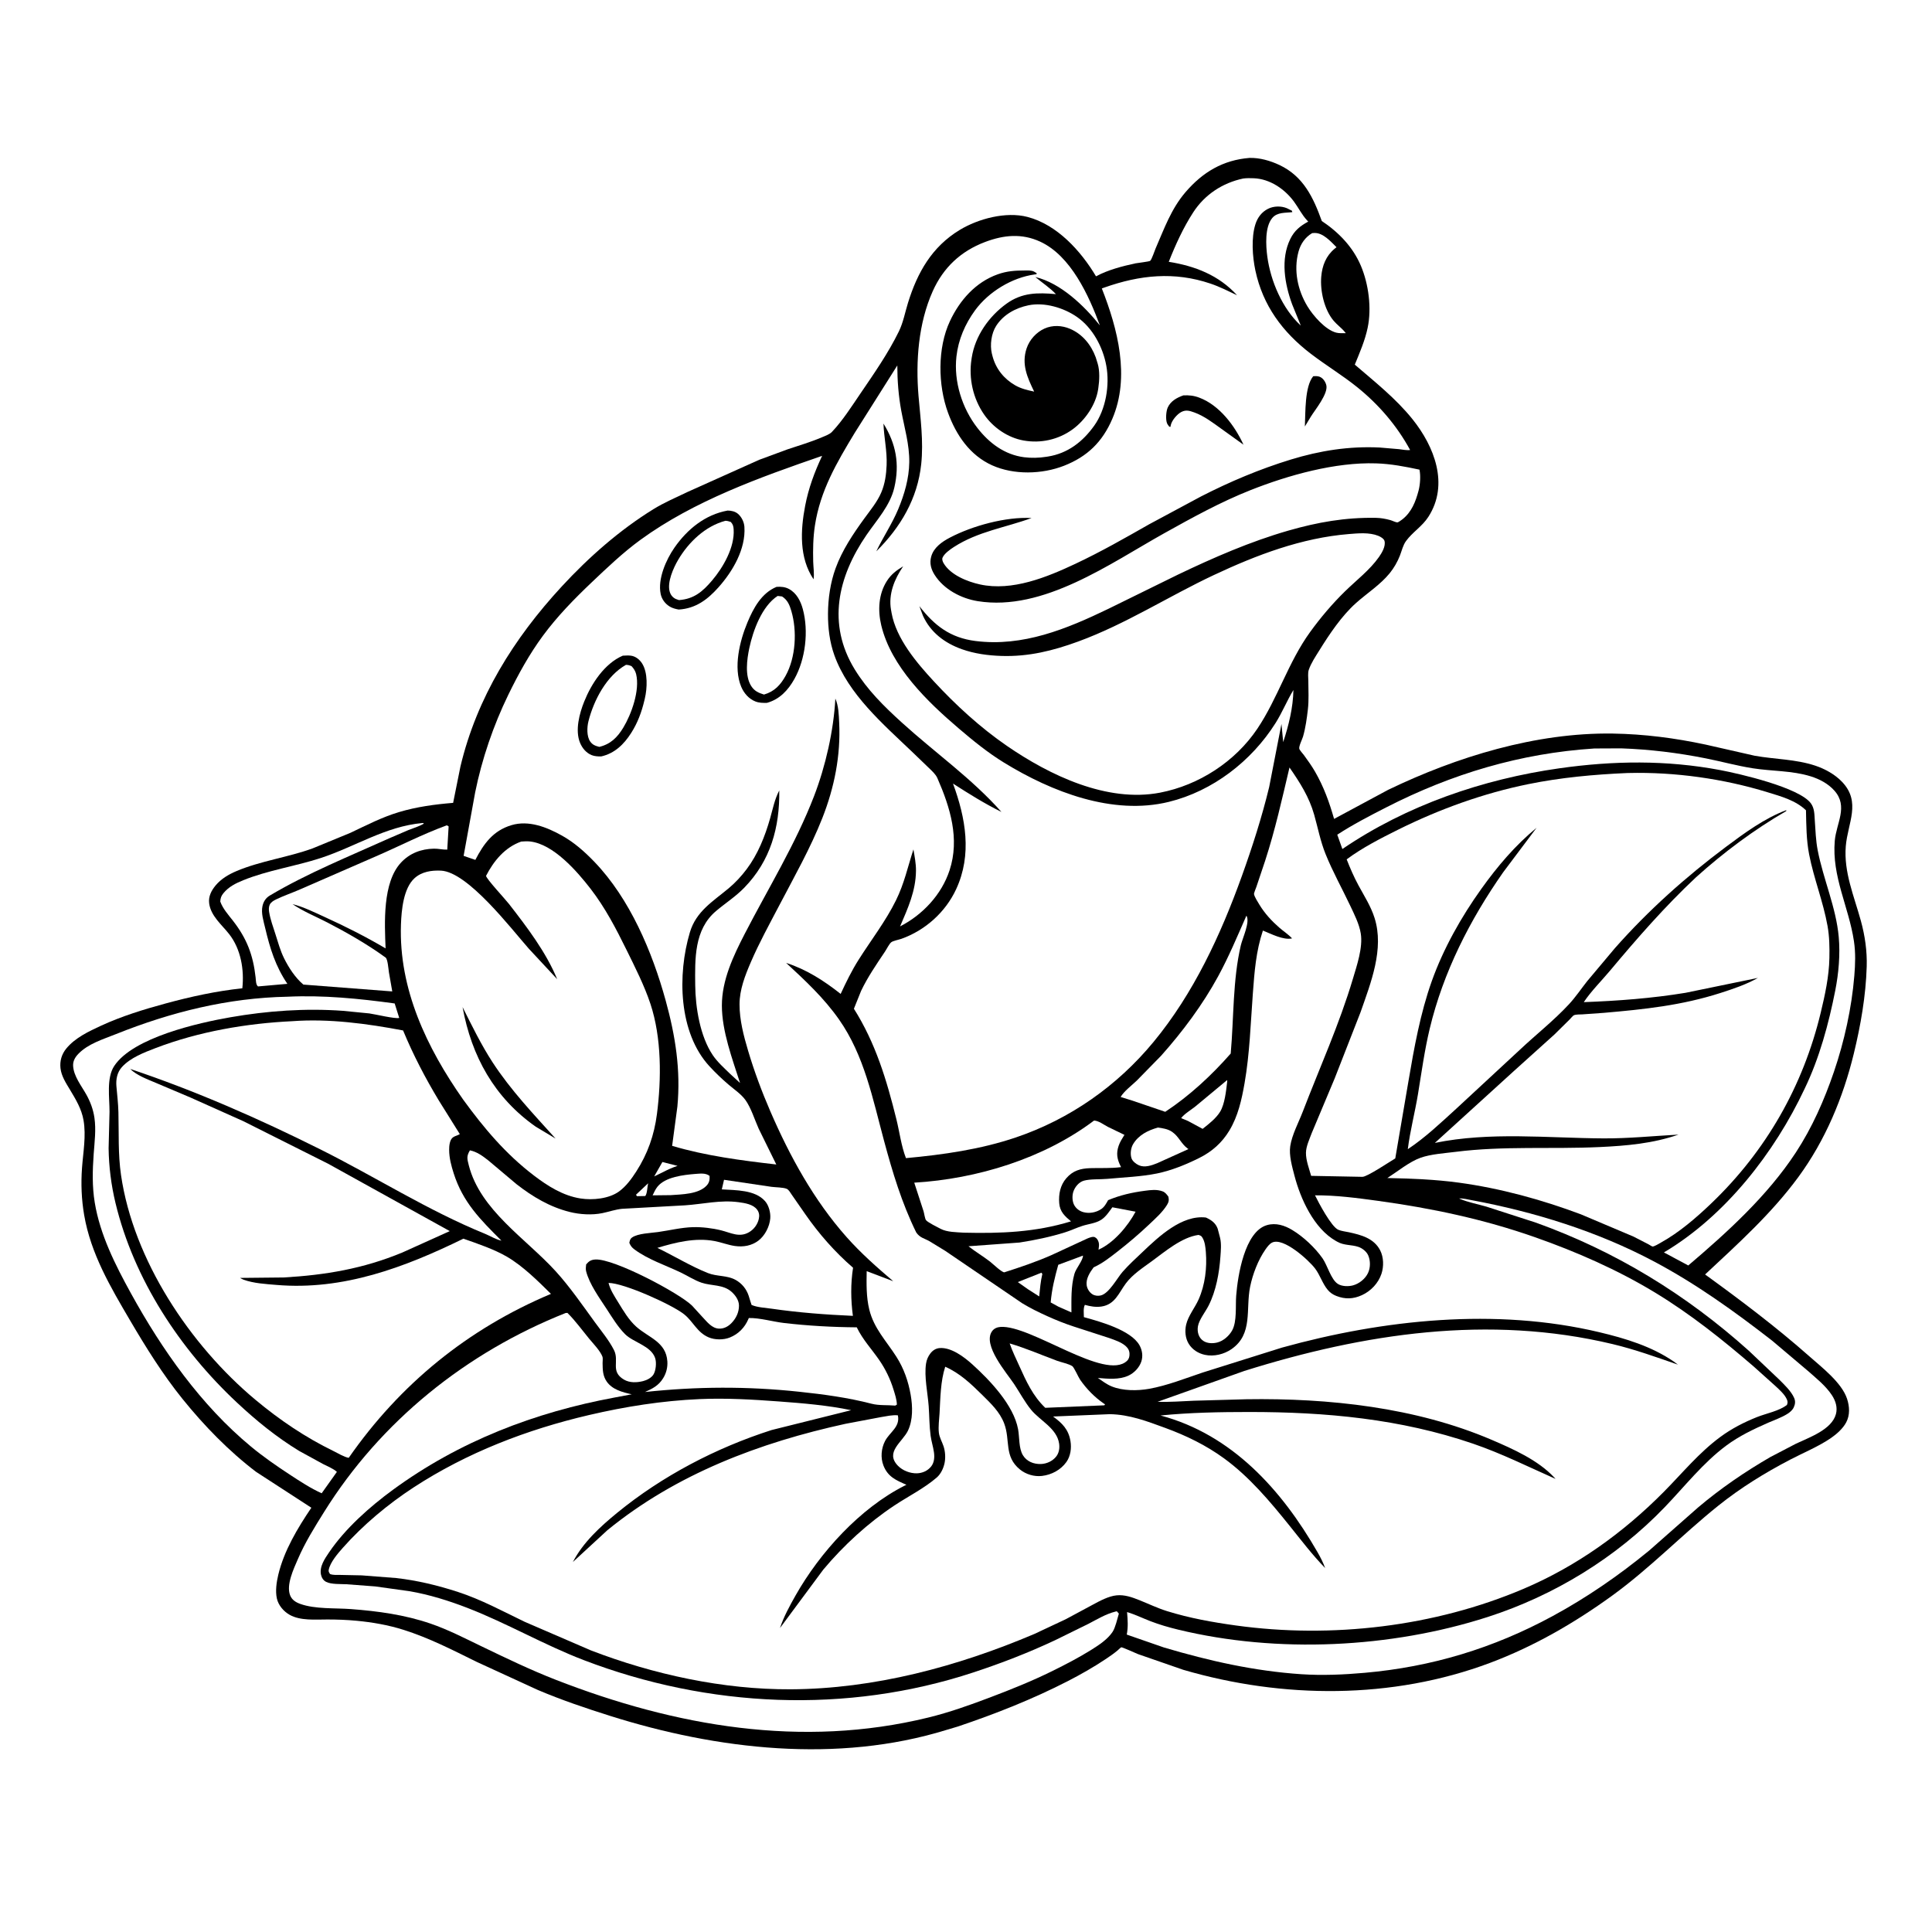
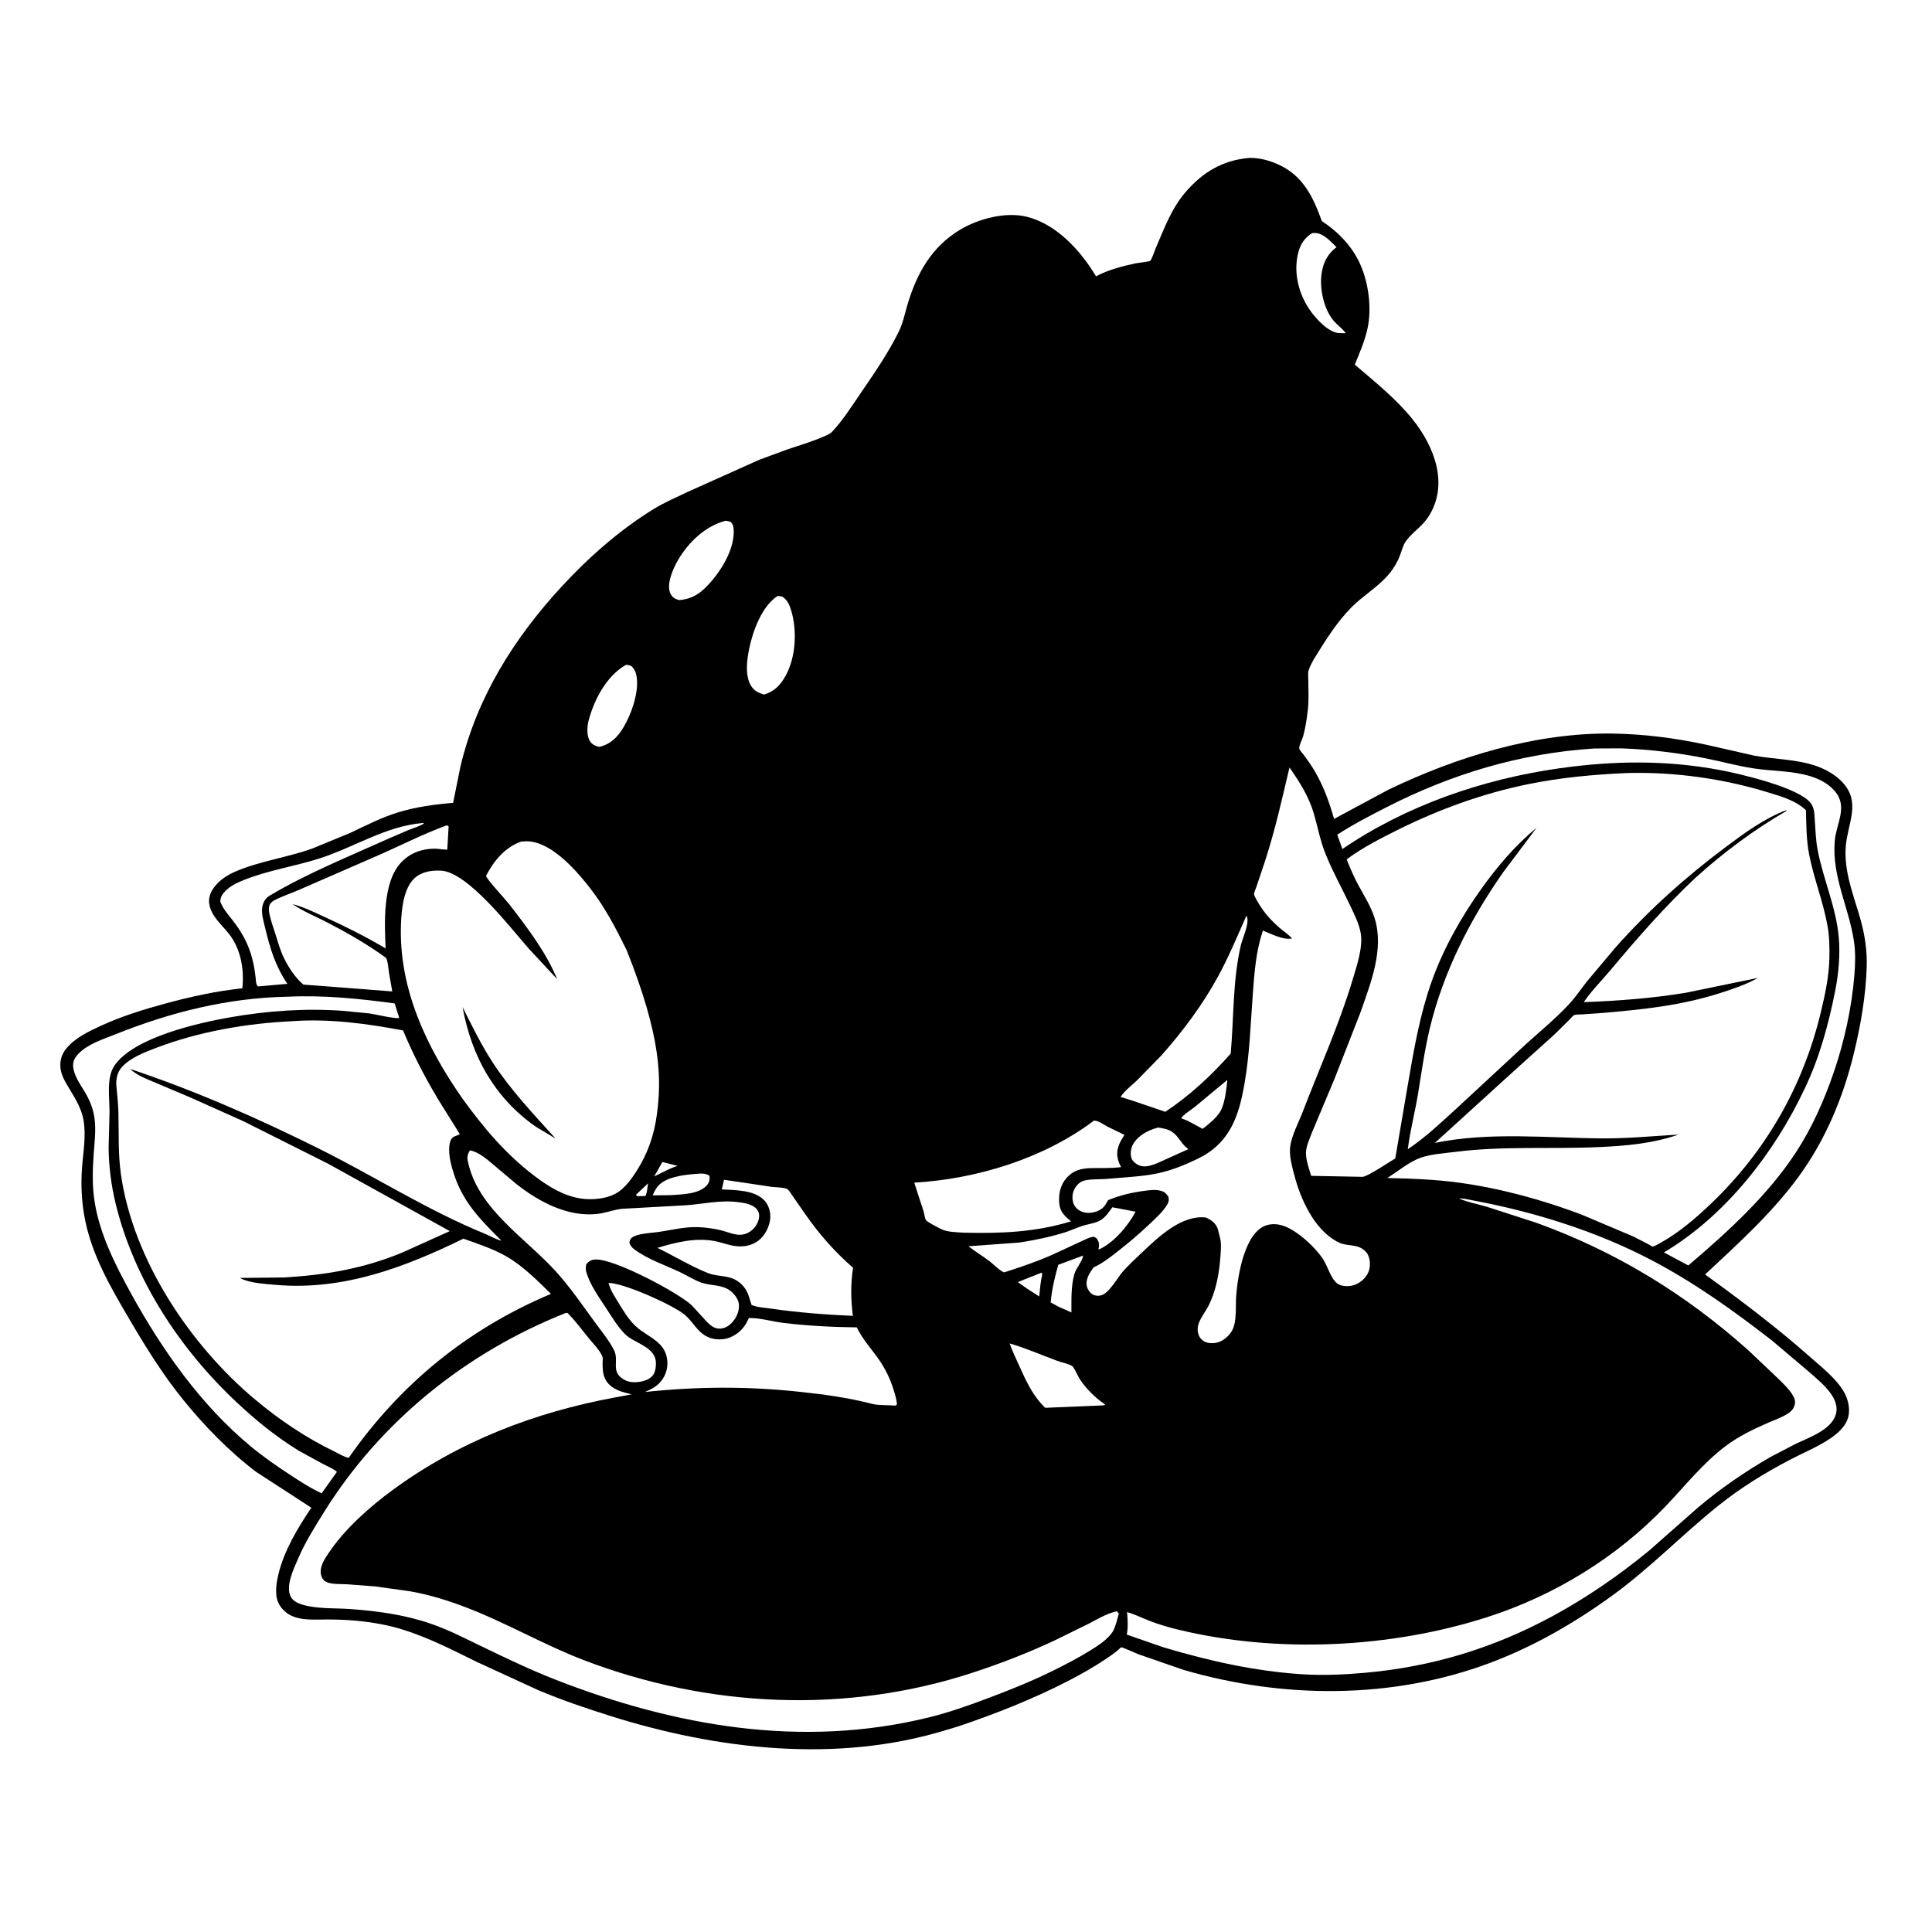
<svg xmlns="http://www.w3.org/2000/svg" version="1.1" style="display: block;" viewBox="0 0 2048 2048" width="1024" height="1024">
  <path transform="translate(0,0)" fill="rgb(255,255,255)" d="M 0 -0 L 2048 0 L 2048 2048 L -0 2048 L 0 -0 z" />
  <path transform="translate(0,0)" fill="rgb(0,0,0)" d="M 1324.57 167.392 C 1335.36 167.128 1346.64 170.375 1356.34 174.957 C 1381.61 186.885 1392.23 209.391 1401.15 234.264 C 1419.1 246.267 1434.13 261.746 1442.61 281.79 C 1450.81 301.18 1454.14 326.65 1449.78 347.429 C 1446.95 360.937 1441.36 373.815 1436.14 386.532 C 1457.25 404.66 1479.76 422.523 1497.25 444.304 C 1520.47 473.215 1536.34 513.53 1514.09 547.931 C 1507.53 558.087 1497.28 564.11 1490.48 573.462 C 1487.13 578.06 1486 583.791 1483.95 589 C 1481.36 595.623 1477.63 602.106 1473.14 607.621 C 1463.06 620.005 1449.08 628.801 1437.27 639.391 C 1422.08 653.007 1409.13 672.37 1398.42 689.644 C 1394.45 696.059 1389.79 702.878 1387.35 710.047 C 1386.2 713.442 1386.87 718.302 1386.88 721.88 C 1386.91 731.819 1387.57 742.137 1386.41 751.996 C 1385.27 761.669 1383.97 771.427 1381.27 780.813 C 1380.46 783.642 1376.58 791.178 1377.32 793.769 C 1377.78 795.373 1381.13 798.963 1382.22 800.464 C 1386.33 806.12 1390.41 811.781 1393.91 817.838 C 1403.31 834.101 1409.03 850.164 1414.19 868.076 L 1471.39 837.308 C 1544.11 802.228 1628.25 776.389 1709.53 777.609 C 1742.72 778.108 1775.57 782.369 1808.01 789.297 L 1860.09 801.127 C 1881.47 804.93 1903.47 804.725 1924.24 811.627 C 1934.59 815.066 1945.13 820.887 1952.69 828.824 C 1973.17 850.314 1958.65 872.365 1956.61 896.983 C 1954.32 924.545 1965.46 950.048 1972.59 976.082 C 1976.93 991.904 1979.28 1008.09 1978.79 1024.53 C 1977.87 1055.6 1972.42 1086.87 1965.08 1117 C 1953.76 1163.55 1934.92 1208.69 1906.49 1247.49 C 1878.03 1286.32 1842.46 1318.3 1807.47 1350.99 C 1845.49 1378.55 1882.85 1406.71 1918.07 1437.83 C 1931.21 1449.45 1952.29 1465.66 1957.93 1482.7 C 1960.65 1490.93 1961.19 1500.01 1957 1507.87 C 1953.56 1514.32 1947.01 1520.15 1941.01 1524.28 C 1927.86 1533.34 1911.81 1539.89 1897.62 1547.3 C 1870.72 1561.35 1845.15 1577.1 1821.44 1596.11 C 1782.98 1626.95 1749.06 1662.37 1708.98 1691.43 C 1668.88 1720.51 1625.82 1745.36 1579.36 1762.77 C 1475.74 1801.61 1359.78 1800.89 1254.27 1770.05 L 1206.36 1753.43 C 1204.37 1752.63 1189.52 1745.94 1188.61 1746.18 C 1188.01 1746.34 1185.23 1749.07 1184.57 1749.62 C 1180.71 1752.81 1176.64 1755.66 1172.48 1758.44 C 1159.66 1767.02 1145.79 1774.93 1132.07 1781.98 C 1094.5 1801.27 1055.19 1816.79 1015.2 1830.24 L 1003.28 1833.79 C 887.697 1869.51 760.171 1854.74 646.644 1818.88 C 620.852 1810.73 595.04 1802.03 570.143 1791.44 L 505.359 1761.68 C 479.853 1749.11 454.877 1736.24 427.657 1727.66 C 411.47 1722.55 394.827 1719.67 377.957 1718.07 C 367.582 1717.09 357.41 1716.72 346.993 1716.72 C 334.224 1716.71 318.519 1718.22 307.031 1711.77 C 300.668 1708.19 295.058 1701.66 293.477 1694.42 C 291.74 1686.46 293.145 1677.01 295.019 1669.19 C 301.123 1643.72 315.464 1619.82 330.049 1598.26 L 271.343 1560.15 C 242.386 1538.07 216.335 1511.26 193.5 1482.97 C 172.576 1457.03 154.776 1428.46 137.933 1399.77 C 117.131 1364.33 96.266 1329.1 89.216 1288.02 C 86.365 1271.4 85.725 1254.89 86.934 1238.09 C 88.131 1221.44 91.447 1204.14 88.542 1187.47 C 86.456 1175.49 80.349 1165.42 74.186 1155.17 C 69.895 1148.02 65.019 1140.72 64.108 1132.23 C 63.289 1124.61 65.36 1117.54 70.21 1111.57 C 79.396 1100.25 94.176 1093.24 107.119 1087.29 C 129.196 1077.15 152.216 1070.06 175.616 1063.71 C 202.309 1056.46 229.349 1050.52 256.88 1047.64 C 259.013 1027.95 255.367 1006.07 242.889 990.154 C 235.009 980.104 223.454 970.981 221.72 957.534 C 220.789 950.31 224.089 943.914 228.623 938.521 C 234.523 931.501 242.401 926.889 250.756 923.361 C 276.355 912.55 305.162 908.873 331.426 899.312 L 371.441 882.835 C 388.739 874.686 404.464 866.409 422.942 860.858 C 441.599 855.252 460.982 852.646 480.333 851.068 L 488.093 812.485 C 505.546 739.219 544.722 676.675 595.379 621.789 C 624.035 590.74 656.706 561.921 692.769 539.671 C 704.263 532.579 716.933 527.236 729.085 521.377 L 804.752 487.422 L 834.901 476.294 C 847.172 472.189 859.315 468.633 871.246 463.553 C 874.6 462.125 879.3 460.539 881.846 457.866 C 893.168 445.981 902.828 430.719 912.079 417.151 C 926.487 396.018 941.666 374.215 952.905 351.182 C 957.453 341.863 959.425 331.023 962.479 321.129 C 972.42 288.932 987.793 261.673 1017.28 243.781 C 1036.97 231.832 1066.37 224.023 1089.09 229.933 C 1120.53 238.11 1145.75 265.956 1161.81 292.917 C 1174.32 286.147 1189.75 282.148 1203.6 279.168 C 1205.83 278.687 1218.26 277.344 1219.25 276.488 C 1220.95 275.009 1223.89 265.896 1224.96 263.447 C 1234.13 242.363 1241.48 221.435 1256.69 203.701 C 1274.99 182.371 1296.53 169.624 1324.57 167.392 z" />
  <path transform="translate(0,0)" fill="rgb(255,255,255)" d="M 687.039 1254.34 C 686.138 1257.96 686.157 1265.2 684 1267.84 L 675.309 1268.01 L 674.131 1266.5 L 687.039 1254.34 z" />
  <path transform="translate(0,0)" fill="rgb(255,255,255)" d="M 702.177 1231.78 L 718.243 1235.88 C 712.591 1237.64 707.593 1240.05 702.326 1242.71 L 693.471 1247.05 L 702.177 1231.78 z" />
  <path transform="translate(0,0)" fill="rgb(255,255,255)" d="M 1103.95 1349.11 L 1104.92 1350.5 C 1103.04 1358.31 1102.4 1366.29 1101.6 1374.27 L 1089.58 1366.59 L 1078.92 1359.06 L 1103.95 1349.11 z" />
  <path transform="translate(0,0)" fill="rgb(255,255,255)" d="M 736.98 1244.42 C 742.213 1244.09 747.853 1243.15 752.179 1246.5 C 752.465 1250.4 751.898 1253.64 749.192 1256.6 C 740.639 1265.97 722.856 1266.04 711.014 1266.9 L 691.798 1267.12 C 693.257 1264.03 694.775 1260.68 696.913 1258 C 705.257 1247.53 724.717 1245.42 736.98 1244.42 z" />
  <path transform="translate(0,0)" fill="rgb(255,255,255)" d="M 1300.84 1144.9 C 1300.92 1146.32 1300.96 1145.86 1300.8 1147.25 C 1299.74 1156.45 1298.24 1170.31 1293.5 1178.27 C 1289.25 1185.39 1281.31 1191.56 1274.83 1196.64 L 1259.29 1188.27 L 1252.08 1185.26 C 1255.18 1180.93 1262.71 1176.44 1267 1172.99 L 1300.84 1144.9 z" />
  <path transform="translate(0,0)" fill="rgb(255,255,255)" d="M 1148 1330.99 C 1148.05 1336.06 1140.63 1344.39 1138.94 1350.32 C 1135.18 1363.55 1135.78 1377.59 1135.75 1391.2 L 1122.13 1385.21 L 1113.77 1380.64 C 1114.96 1366.62 1118.06 1354.23 1121.8 1340.74 L 1148 1330.99 z" />
  <path transform="translate(0,0)" fill="rgb(255,255,255)" d="M 1227.46 1195.25 C 1232.22 1195.87 1238.05 1196.82 1242.08 1199.55 L 1242.97 1200.18 C 1249.49 1204.73 1252.15 1212.44 1258.74 1217.32 L 1259.81 1218.08 L 1226.69 1233.03 C 1220.74 1235.43 1213.42 1238 1207.21 1235.21 C 1204.24 1233.88 1200.45 1230.98 1199.41 1227.75 C 1197.94 1223.2 1198.69 1216.98 1201.11 1212.89 C 1206.84 1203.17 1217.01 1198.17 1227.46 1195.25 z" />
  <path transform="translate(0,0)" fill="rgb(255,255,255)" d="M 1390.95 247.114 L 1393.44 246.967 C 1402.62 246.736 1410.7 256.081 1416.74 262.034 L 1414.72 263.679 C 1405.54 271.354 1401.56 281.607 1400.57 293.359 C 1399.31 308.432 1403.76 328.226 1413.68 339.984 C 1417.32 344.299 1422.09 347.612 1425.64 351.975 L 1426.59 353.156 C 1423.34 353.192 1419.6 353.431 1416.44 352.613 C 1404.87 349.616 1391.94 334.584 1386.03 324.864 C 1375.55 307.624 1371.1 286.544 1376.47 266.752 C 1378.72 258.455 1383.55 251.489 1390.95 247.114 z" />
  <path transform="translate(0,0)" fill="rgb(255,255,255)" d="M 1070.28 1424.1 C 1087.41 1429.11 1103.71 1436.25 1120.42 1442.44 C 1125.02 1444.14 1132.62 1445.62 1136.62 1448.12 C 1138.48 1449.27 1143.1 1459.83 1144.92 1462.47 C 1151.52 1472.07 1160.4 1481.23 1170.03 1487.76 L 1171.42 1488.7 L 1170.6 1489.7 L 1108.02 1492.34 C 1094.86 1479.79 1087.8 1464.18 1080.47 1447.89 C 1076.9 1439.95 1073.14 1432.34 1070.28 1424.1 z" />
  <path transform="translate(0,0)" fill="rgb(255,255,255)" d="M 1179.14 1279.77 L 1203.76 1284.44 C 1195.7 1299.64 1180.45 1317.71 1164.5 1324.69 C 1164.81 1322.23 1165.39 1319.24 1164.61 1316.82 C 1163.86 1314.47 1162.82 1312.56 1160.53 1311.45 C 1158.51 1310.46 1154.71 1312.03 1152.73 1312.83 L 1114.56 1330.48 C 1098.22 1337.67 1081.52 1343.31 1064.54 1348.73 C 1061.35 1348.36 1052.59 1339.79 1049.43 1337.34 C 1042.03 1331.61 1033.95 1326.88 1026.64 1321.09 L 1080.72 1317.14 C 1096.99 1314.61 1113.32 1311.23 1129.05 1306.31 C 1135.28 1304.36 1141.16 1301.49 1147.36 1299.5 C 1153.98 1297.37 1161.59 1296.8 1167.5 1292.91 C 1172.33 1289.74 1175.76 1284.38 1179.14 1279.77 z" />
  <path transform="translate(0,0)" fill="rgb(255,255,255)" d="M 447.777 872.44 C 448.868 872.466 448.34 872.3 449.313 873.075 C 444.41 875.993 438.434 877.751 433.123 879.821 L 412.301 888.764 C 370.286 907.726 325.745 925.7 286.102 949.254 C 281.785 951.819 279.322 955.597 278.238 960.503 C 276.59 967.961 279.404 976.523 281.114 983.785 C 286.227 1005.5 292.041 1024.25 304.623 1042.91 L 273.5 1045.66 C 271.105 1043.79 271.333 1039.09 270.946 1036.02 C 268.312 1012.32 261.623 994.877 246.933 975.998 C 241.964 969.611 236.3 963.403 233.5 955.708 C 233.691 952.017 234.53 949.598 236.923 946.723 C 242.597 939.905 249.853 936.335 257.88 933.073 C 283.855 922.515 313.2 918.308 339.957 909.55 C 376.472 897.597 408.555 876.008 447.777 872.44 z" />
  <path transform="translate(0,0)" fill="rgb(255,255,255)" d="M 1321.25 970.651 C 1325.41 977.146 1317.13 994.374 1315.32 1002.08 C 1306.68 1038.93 1307.96 1079.14 1304.61 1116.79 C 1284.21 1139.99 1261.01 1161.55 1235.2 1178.57 L 1200.24 1166.67 L 1187.92 1162.85 C 1191.44 1156.73 1199.81 1150.51 1205.01 1145.5 L 1230.88 1119.07 C 1253.63 1093.53 1274.86 1065.09 1291.23 1035.04 C 1302.59 1014.19 1311.69 992.337 1321.25 970.651 z" />
  <path transform="translate(0,0)" fill="rgb(255,255,255)" d="M 1159.74 1187.84 C 1164.8 1188.09 1169.97 1192.2 1174.36 1194.5 L 1191.95 1203 C 1189.68 1206.66 1187.23 1210.43 1185.83 1214.52 C 1183.1 1222.45 1184.11 1228.61 1187.72 1235.86 L 1188.4 1237.2 C 1177.21 1238.68 1166.88 1237.93 1155.74 1238.29 C 1145.41 1238.62 1137.36 1240.87 1130.34 1248.96 C 1123.89 1256.38 1122.06 1265.89 1122.82 1275.46 C 1123.54 1284.53 1128.78 1289.25 1135.31 1294.68 C 1097.4 1306.28 1061.03 1307.62 1021.75 1306.69 C 1013.91 1306.16 1003.98 1306.25 996.969 1302.56 C 994.113 1301.06 983.151 1295.62 981.558 1293.36 C 980.44 1291.77 979.655 1286.07 979.013 1284 L 969.143 1253.68 C 1035.73 1249.7 1106.15 1228.17 1159.74 1187.84 z" />
  <path transform="translate(0,0)" fill="rgb(255,255,255)" d="M 767.5 1250.63 L 817.765 1258.08 C 822.086 1258.68 830.459 1258.59 834.057 1260.26 C 836.248 1261.28 837.866 1264.42 839.211 1266.33 L 853.656 1287.13 C 868.17 1308 885.027 1327.22 904.276 1343.86 C 901.645 1360.73 901.837 1377.97 904.103 1394.86 C 875.253 1393.59 846.598 1391.42 818.008 1387.28 C 811.532 1386.35 802.574 1385.92 796.695 1383.28 L 795.527 1379.73 L 793.572 1373.41 C 791.151 1366.29 786.515 1360.58 779.905 1356.84 C 770.823 1351.69 759.972 1353.33 750.333 1349.47 C 732.075 1342.16 714.577 1331.37 696.806 1322.8 C 716.334 1316.94 736.911 1311.76 757.335 1315.54 C 764.608 1316.89 771.719 1319.76 779 1320.8 C 787.949 1322.08 796.814 1320.58 804.087 1315 C 810.864 1309.79 815.772 1300.17 816.5 1291.66 C 817.018 1285.6 815.02 1277.84 810.972 1273.24 C 800.383 1261.19 779.975 1261.72 765.148 1260.79 L 767.5 1250.63 z" />
  <path transform="translate(0,0)" fill="rgb(255,255,255)" d="M 473.496 874.926 C 474.56 875.119 473.8 874.926 475.565 876.04 L 474.119 900.631 C 469.408 900.824 464.737 899.524 459.968 899.619 C 446.444 899.89 434.268 904.45 424.971 914.5 C 405.403 935.654 407.659 978.571 408.749 1005.33 C 387.643 992.914 366.087 982.021 343.799 971.882 C 333.085 967.008 321.511 961.25 310.075 958.408 C 321.451 966.201 334.883 971.582 347.121 977.927 C 367.975 988.738 389.746 1001.2 408.778 1015.07 C 411.003 1016.69 411.776 1027.45 412.292 1030.81 L 415.818 1050.95 L 321.57 1043.7 C 313.009 1036.5 306.069 1025.8 301.136 1015.84 C 297.104 1007.7 294.684 998.76 291.933 990.129 C 289.505 982.511 286.534 974.527 285.263 966.637 C 284.866 964.17 284.858 961.313 285.928 959 C 287.109 956.447 290.022 954.683 292.459 953.5 C 300.757 949.471 309.748 946.47 318.219 942.734 L 397.508 908.18 C 422.944 897.221 447.448 884.429 473.496 874.926 z" />
  <path transform="translate(0,0)" fill="rgb(255,255,255)" d="M 304.779 1056.55 C 342.872 1054.75 380.679 1058.54 418.369 1063.71 L 423.188 1079.03 C 419.013 1080.27 397.512 1075.09 391.5 1074.27 L 363.568 1071.52 C 323.729 1068.63 283.481 1071.5 244.205 1078.35 C 210.689 1084.2 141.079 1099.66 121.062 1130.02 C 112.628 1142.82 116.188 1163.86 116.102 1178.62 L 115.134 1217.24 C 115.393 1236.66 117.856 1256.22 122.394 1275.09 C 141.882 1356.18 190.809 1430.33 251.183 1486.8 C 271.829 1506.11 292.98 1523.33 317.152 1538.07 L 342.292 1551.84 C 346.973 1554.29 353.263 1556.72 357.121 1560.25 L 340.98 1582.93 C 329.375 1577.75 317.622 1570.02 307 1563.04 C 292.945 1553.82 279.001 1544.16 266.041 1533.43 C 212.89 1489.43 171.751 1430.82 138.73 1370.85 C 122.227 1340.88 106.059 1308.89 100.441 1274.8 C 97.613 1257.64 98.065 1240.55 99.312 1223.28 C 100.232 1210.53 101.951 1197.61 100.096 1184.87 C 98.812 1176.06 95.802 1167.96 91.455 1160.2 C 86.28 1150.95 78.15 1140.88 77.511 1129.97 C 77.211 1124.83 79.569 1120.78 83.001 1117.19 C 93.317 1106.42 109.281 1101.65 122.8 1096.24 C 181.292 1072.83 241.549 1057.79 304.779 1056.55 z" />
  <path transform="translate(0,0)" fill="rgb(255,255,255)" d="M 645.076 1359.96 C 661.353 1359.97 712.844 1383.17 725.418 1393.38 C 735.023 1401.18 738.947 1412.41 751.163 1417.63 C 757.792 1420.46 767.024 1420.48 773.652 1417.81 C 782.761 1414.14 789.356 1407.37 793.208 1398.5 L 793.775 1397.16 C 805.475 1396.92 819.335 1401.07 831.153 1402.44 C 856.643 1405.4 882.552 1406.85 908.198 1407.02 C 914.69 1420.38 923.974 1429.97 932.229 1442.01 C 938.713 1451.47 943.785 1462 947.15 1472.96 C 948.705 1478.03 950.617 1483.66 950.73 1488.98 L 948.988 1490 C 940.705 1489.22 931.884 1490.09 923.84 1488 C 898.829 1481.51 872.975 1478.05 847.313 1475.32 C 792.026 1469.42 739.044 1469.69 683.753 1475.58 C 691.829 1471.94 698.18 1468.76 703.007 1460.89 C 706.29 1455.54 707.823 1449.47 707.429 1443.2 C 706.119 1422.32 687.343 1417.94 674.305 1406.2 C 666.459 1399.13 660.758 1389.38 655.291 1380.46 C 651.329 1374 646.908 1367.4 645.076 1359.96 z" />
  <path transform="translate(0,0)" fill="rgb(255,255,255)" d="M 1690.11 793.42 L 1718.54 793.291 C 1748.8 794.354 1778.34 797.98 1808.03 803.865 C 1824.61 807.151 1841.19 811.748 1857.84 814.385 C 1878.3 817.623 1899.64 816.77 1919.5 822.978 C 1928.86 825.904 1937.93 830.69 1944.52 838.088 C 1959.5 854.916 1946.55 872.459 1944.93 891.322 C 1941.68 929.212 1959.81 961.315 1965.25 997.656 C 1967.11 1010.1 1966.68 1021.9 1965.66 1034.34 C 1962.89 1068.32 1955.06 1103.89 1944.04 1136.17 C 1933.78 1166.18 1920.95 1195.32 1903.52 1221.91 C 1873.55 1267.6 1830.97 1306.29 1789.64 1341.45 L 1763.82 1327.62 C 1828.91 1288.97 1881.16 1221.79 1912.94 1154.18 C 1928.63 1121.76 1938.52 1085.15 1945.45 1049.98 C 1949.05 1031.69 1950.8 1011.84 1949.14 993.233 C 1946.34 961.824 1932.71 931.952 1926.79 901.125 C 1924.81 890.819 1924.49 880.184 1923.76 869.731 C 1923.33 863.445 1923.52 856.987 1919.67 851.662 C 1907.41 834.705 1843.38 820.073 1823.48 816.318 C 1766.53 805.573 1710.23 806.314 1653.02 814.426 C 1571.88 825.931 1491.06 853.625 1422.97 899.991 L 1417.56 884.805 C 1434.11 874.026 1451.7 864.95 1469.26 855.963 C 1539 820.27 1611.71 798.469 1690.11 793.42 z" />
  <path transform="translate(0,0)" fill="rgb(255,255,255)" d="M 498.124 1219.41 C 505.907 1221.02 511.616 1225.44 517.755 1230.2 L 547.511 1255.26 C 564.448 1268.53 582.958 1279.52 604 1284.75 C 614.794 1287.43 627.539 1288.21 638.5 1285.97 C 645.471 1284.54 652.404 1282.06 659.5 1281.38 L 726.152 1277.7 C 745.275 1276.4 763.674 1271.76 783 1274.38 C 789.675 1275.29 798.556 1276.6 802.714 1282.48 C 804.849 1285.5 805.142 1288.57 804.357 1292.12 C 803.062 1297.99 799.139 1303.25 793.931 1306.24 C 783.7 1312.12 774.891 1306.84 764.5 1304.23 C 755.254 1301.91 744.073 1300.58 734.578 1300.83 C 722.537 1301.14 709.53 1304.32 697.5 1306.02 C 690.112 1307.07 676.055 1307.44 669.989 1311.82 C 667.851 1313.36 667.605 1315.08 667.126 1317.5 C 668.491 1320.7 669.725 1322.36 672.534 1324.45 C 686.858 1335.11 705.412 1341.17 721.518 1348.85 C 728.724 1352.29 736.084 1357.13 743.61 1359.69 C 754.24 1363.3 766.499 1361.35 775.5 1369.4 C 779.573 1373.04 783.337 1378.33 783.346 1384 C 783.356 1391.13 780.292 1397.52 775.36 1402.57 C 771.806 1406.2 767.406 1408.58 762.203 1408.4 C 754.589 1408.13 749.464 1401.16 744.642 1396.11 L 733.5 1383.92 C 719.732 1370.57 650.963 1334.09 631.209 1335.12 C 626.616 1335.36 624.24 1336.88 621.36 1340.31 C 621.071 1342.68 620.711 1345.2 621.305 1347.55 C 624.764 1361.21 635.382 1375.81 643.1 1387.63 C 648.921 1396.55 654.967 1406.59 662.5 1414.17 C 671.379 1423.11 689.986 1426.5 694.459 1439.53 C 696.105 1444.32 695.31 1452.91 692.63 1457.15 C 690.431 1460.62 685.677 1463.01 681.798 1464 C 675.206 1465.68 667.565 1466.02 661.528 1462.5 C 646.599 1453.79 656.816 1442.95 650.825 1431.09 C 645.603 1420.76 637.303 1410.82 630.468 1401.43 C 617.353 1383.42 604.013 1364.02 589.018 1347.55 C 557.483 1312.91 509.025 1282.84 496.921 1235.21 C 495.14 1228.21 494.437 1225.69 498.124 1219.41 z" />
  <path transform="translate(0,0)" fill="rgb(255,255,255)" d="M 1546.71 1270.45 C 1550.98 1270.18 1555.7 1271.41 1559.88 1272.19 C 1626.57 1284.62 1693.04 1305.24 1753.17 1337.13 C 1797.72 1360.77 1838.86 1390.28 1878.58 1421.19 L 1916.41 1453.18 C 1925.24 1460.96 1935.54 1469.18 1942 1479.13 C 1945.86 1485.07 1948.05 1492.04 1946.15 1499.03 C 1941.65 1515.63 1917.62 1523.79 1903.75 1530.4 L 1876.83 1544.43 C 1849.77 1560.07 1823.72 1577.89 1799.87 1598.11 L 1748.12 1643.71 C 1716.01 1670.08 1682.13 1693.47 1645.59 1713.26 C 1582.9 1747.22 1517.59 1766.99 1446.53 1773.26 C 1424.37 1775.22 1401.74 1776.22 1379.51 1774.74 C 1329.64 1771.41 1281.58 1760.6 1233.76 1746.38 L 1194.41 1732.72 C 1196.01 1724.57 1195.42 1717.08 1194.73 1708.86 C 1203.15 1711.35 1211.35 1715.39 1219.57 1718.55 C 1229.11 1722.23 1239.07 1725.09 1249 1727.5 C 1353.97 1752.93 1474.4 1747.12 1577.03 1714.07 C 1647.56 1691.35 1713.36 1651.1 1764.75 1597.59 C 1785.74 1575.74 1805.38 1550.62 1829.75 1532.5 C 1843.62 1522.18 1858.64 1515.07 1874.37 1508.14 C 1881.03 1505.2 1888.68 1502.62 1894.79 1498.71 C 1897.54 1496.96 1900.12 1494.79 1901.5 1491.76 C 1903 1488.48 1903.36 1485.34 1901.92 1482 C 1898.79 1474.76 1891.82 1468.25 1886.37 1462.73 L 1853.83 1431.87 C 1787.3 1372.1 1712.45 1326.37 1628.22 1296.08 L 1575.72 1279.11 C 1566.75 1276.49 1556.52 1274.59 1547.93 1270.98 L 1546.71 1270.45 z" />
  <path transform="translate(0,0)" fill="rgb(255,255,255)" d="M 1366.91 813.561 C 1377.95 829.517 1387.76 844.806 1393.09 863.683 C 1397.08 877.785 1399.65 891.632 1405.16 905.322 C 1412.73 924.125 1422.69 941.832 1431.32 960.142 C 1435.61 969.223 1440.88 979.565 1442.48 989.563 C 1444.87 1004.47 1438.32 1023.5 1434.11 1037.63 C 1419.74 1085.84 1399 1131.54 1381 1178.4 C 1376.56 1189.96 1369.6 1202.73 1367.72 1214.9 C 1366.22 1224.67 1369.73 1236.8 1372.19 1246.26 C 1378.58 1270.85 1392.8 1302.24 1416.04 1315.43 L 1417.7 1316.35 C 1424.81 1320.4 1432.5 1319.25 1439.93 1321.74 C 1444.09 1323.13 1448.62 1326.71 1450.38 1330.79 C 1452.84 1336.51 1452.8 1343.85 1450.13 1349.48 C 1447.2 1355.65 1440.78 1360.79 1434.19 1362.56 C 1429.41 1363.84 1422.51 1363.73 1418.24 1361.03 C 1410.86 1356.37 1407.13 1341.27 1401.96 1333.9 C 1394.09 1322.67 1381.61 1310.93 1369.86 1303.87 C 1361.7 1298.95 1352.48 1295.95 1343 1298.69 C 1319.37 1305.53 1312.05 1352.33 1310.41 1373.5 C 1309.56 1384.49 1311.35 1400.81 1306.15 1410.27 C 1302.96 1416.06 1296.7 1421.59 1290.19 1423.15 C 1285.42 1424.29 1279.69 1424.17 1275.49 1421.35 C 1270.47 1417.97 1268.87 1411.6 1269.87 1405.89 C 1271.11 1398.84 1277.82 1390.59 1281.12 1384.08 C 1289.09 1368.38 1292.48 1349.4 1293.7 1332 C 1294.15 1325.67 1294.83 1318.75 1293.41 1312.51 L 1293.04 1311 L 1290.8 1302.49 C 1288.73 1296.82 1284.71 1293.69 1279.42 1291.15 L 1278.3 1290.63 C 1252.81 1287.62 1228.27 1310.9 1211.29 1327.04 C 1204.1 1333.87 1196.58 1340.69 1190.04 1348.15 C 1184.22 1354.78 1175.85 1370.9 1166.98 1373.2 C 1164.12 1373.94 1160.67 1373.62 1158.13 1372.05 C 1154.89 1370.06 1152.45 1366.18 1151.92 1362.43 C 1150.95 1355.52 1155.37 1348.67 1159.28 1343.46 C 1168.67 1339.2 1176.35 1333.11 1184.43 1326.83 C 1196.1 1317.74 1207.4 1308.16 1218.13 1297.98 C 1224.76 1291.67 1232.22 1285.13 1237.06 1277.3 C 1238.96 1274.22 1239.33 1272.1 1238.53 1268.5 C 1236.8 1266.15 1235.22 1263.94 1232.39 1262.88 C 1226.24 1260.59 1219.83 1261.44 1213.51 1262.28 C 1199.91 1264.06 1187.34 1266.94 1174.65 1272.21 C 1172.65 1275.73 1170.82 1279.34 1167.36 1281.66 C 1161.93 1285.3 1154.84 1286.64 1148.5 1284.95 C 1144.36 1283.86 1140.7 1281.16 1138.66 1277.35 C 1136.55 1273.39 1136.4 1267.42 1137.8 1263.2 C 1139.47 1258.2 1143.67 1253.06 1148.9 1251.58 C 1155.85 1249.62 1166.39 1250.35 1173.9 1249.63 C 1191.23 1247.97 1209.51 1247.39 1226.5 1243.92 C 1241.87 1240.77 1257.25 1234.47 1271.25 1227.49 C 1284.73 1220.77 1295.36 1211.39 1303.19 1198.39 C 1312.42 1183.08 1316.24 1165.65 1319.29 1148.24 C 1324.76 1116.89 1325.7 1084.94 1328.06 1053.27 C 1329.78 1030.22 1331.34 1008.53 1338.73 986.442 C 1347.43 989.887 1360.38 996.833 1369.65 994.74 C 1365.61 990.395 1360.38 987.087 1355.91 983.153 C 1347.7 975.919 1340.81 968.434 1335.08 959.079 C 1333.51 956.512 1329.73 950.612 1329.3 947.756 C 1329.14 946.685 1331.39 941.403 1331.86 940 L 1341.12 912.385 C 1351.7 879.888 1359.06 846.78 1366.91 813.561 z" />
  <path transform="translate(0,0)" fill="rgb(255,255,255)" d="M 599.576 1391.85 L 601.5 1391.72 C 609.803 1399.94 616.943 1409.87 624.373 1418.9 C 628.703 1424.16 636.42 1432 638.699 1438.36 C 639.184 1439.72 638.74 1443.51 638.765 1445.06 C 638.881 1452.17 638.922 1458.4 643.137 1464.5 C 649.1 1473.13 660.025 1475.89 669.66 1478.02 L 652.137 1481.31 C 566.671 1497.06 486.721 1527.86 416.368 1579.35 C 391.96 1597.22 366.059 1620.21 348.934 1645.41 C 344.318 1652.21 338.356 1660.76 340.314 1669.43 C 341.029 1672.59 342.774 1675.36 345.775 1676.88 C 351.156 1679.61 361.218 1679.05 367.244 1679.37 L 397.702 1681.67 L 434.288 1686.77 C 455.091 1690.37 475.73 1696.81 495.399 1704.42 C 537.467 1720.69 576.789 1743.72 619.022 1759.87 C 750.907 1810.33 897.446 1817.14 1031.97 1772.79 C 1061.63 1763.02 1090.15 1751.99 1118.43 1738.7 L 1153.7 1721.37 C 1163.02 1716.54 1172.19 1710.88 1182.45 1708.34 L 1183.86 1708.01 L 1186.04 1710.5 L 1183.23 1720.47 C 1182.17 1723.6 1181.18 1727.18 1179.32 1729.94 C 1173.97 1737.88 1165.05 1743.72 1157.08 1748.72 C 1143.74 1757.08 1129.71 1764.36 1115.6 1771.32 C 1094.03 1781.97 1071.68 1790.95 1049.19 1799.45 C 1027.69 1807.58 1006.33 1815.21 983.955 1820.68 C 850.051 1853.42 715.871 1830.01 589.192 1780.66 C 562.281 1770.18 536.363 1757.66 510.367 1745.14 C 492.588 1736.58 474.949 1727.43 456.239 1721.04 C 428.98 1711.73 400.62 1707.84 372.006 1705.7 C 355.156 1704.43 333.971 1705.91 318.159 1700.16 C 313.454 1698.45 309.352 1695.87 307.488 1690.97 C 303.267 1679.87 311.368 1662.92 315.735 1652.79 C 323.368 1635.07 333.303 1619.21 343.469 1602.89 C 403.553 1506.44 494.43 1433.63 599.576 1391.85 z" />
-   <path transform="translate(0,0)" fill="rgb(255,255,255)" d="M 552.521 892.089 C 555.632 891.87 558.792 891.653 561.903 892.001 C 586.678 894.769 611.669 923.563 626.063 942.184 C 641.509 962.166 653.09 984.479 664.201 1007.05 C 673.252 1025.44 683.053 1044.74 689.5 1064.19 C 701.407 1100.11 701.196 1143.85 696.37 1181.04 C 693.484 1203.29 686.586 1223 674.416 1241.92 C 669.459 1249.62 663.703 1257.52 656.218 1262.98 C 645.528 1270.77 628.174 1272.42 615.447 1270.44 C 596.851 1267.56 580.614 1257.27 565.926 1246.07 C 535.989 1223.23 512.979 1195.87 490.976 1165.62 C 452.445 1110.74 422.645 1048.51 425.031 980 C 425.556 964.921 427.619 941.537 439.5 930.854 C 447.179 923.948 457.481 922.463 467.396 922.913 C 495.895 924.204 541.883 984.461 560.488 1005.56 L 590.623 1037.97 C 578.809 1009.21 558.514 982.657 539.534 958.215 C 535.704 953.282 515.497 931.556 515.227 928.435 C 523.454 912.464 535.295 898.15 552.521 892.089 z" />
+   <path transform="translate(0,0)" fill="rgb(255,255,255)" d="M 552.521 892.089 C 555.632 891.87 558.792 891.653 561.903 892.001 C 586.678 894.769 611.669 923.563 626.063 942.184 C 641.509 962.166 653.09 984.479 664.201 1007.05 C 701.407 1100.11 701.196 1143.85 696.37 1181.04 C 693.484 1203.29 686.586 1223 674.416 1241.92 C 669.459 1249.62 663.703 1257.52 656.218 1262.98 C 645.528 1270.77 628.174 1272.42 615.447 1270.44 C 596.851 1267.56 580.614 1257.27 565.926 1246.07 C 535.989 1223.23 512.979 1195.87 490.976 1165.62 C 452.445 1110.74 422.645 1048.51 425.031 980 C 425.556 964.921 427.619 941.537 439.5 930.854 C 447.179 923.948 457.481 922.463 467.396 922.913 C 495.895 924.204 541.883 984.461 560.488 1005.56 L 590.623 1037.97 C 578.809 1009.21 558.514 982.657 539.534 958.215 C 535.704 953.282 515.497 931.556 515.227 928.435 C 523.454 912.464 535.295 898.15 552.521 892.089 z" />
  <path transform="translate(0,0)" fill="rgb(0,0,0)" d="M 490.343 1067.55 C 500.259 1087.34 510.091 1107.58 522.189 1126.15 C 541.407 1155.64 565.464 1180.9 588.934 1206.93 L 568.007 1194.41 C 524.08 1163.61 499.835 1119.74 490.343 1067.55 z" />
  <path transform="translate(0,0)" fill="rgb(255,255,255)" d="M 309.978 1082.5 C 348.628 1079.62 389.385 1085.12 427.285 1092.32 C 437.932 1118.04 450.788 1142.71 465.145 1166.53 L 487.439 1202.23 L 485.5 1203.19 C 483.538 1204.05 481.257 1204.61 479.637 1206.08 C 476.539 1208.9 476.103 1215.1 476.122 1219 C 476.164 1227.52 478.375 1235.76 480.938 1243.82 C 490.698 1274.51 509.306 1292.97 531.544 1315.14 C 526.098 1314.14 519.363 1310 514.028 1307.83 C 453.667 1283.24 397.88 1247.52 339.59 1218.39 C 274.484 1185.87 207.081 1156.24 138.017 1133.12 C 144.98 1139.98 156.162 1144.03 164.997 1147.79 L 201.739 1163.35 L 257.822 1188.45 L 347.686 1233.53 L 476.788 1305.03 L 426.371 1327.77 C 385.109 1344.85 345.008 1351.63 300.751 1354.17 L 254.512 1354.64 C 255.704 1355.36 256.819 1356.02 258.132 1356.5 C 268.84 1360.44 281.865 1361.12 293.156 1362.08 C 363.764 1368.08 428.901 1343.54 491.218 1313.05 C 506.168 1318.32 523.778 1324.22 537.466 1332.22 C 554.209 1342.01 570.309 1357.95 584.031 1371.56 C 496.042 1408.62 424.25 1466.95 369.652 1545.37 C 364.528 1544.42 358.778 1540.77 353.998 1538.44 C 323.701 1523.7 296.611 1505.39 270.758 1483.82 C 201.428 1425.97 141.344 1335.58 128.273 1245.5 C 125.036 1223.19 126.089 1201.32 125.526 1178.9 C 125.292 1169.61 124.174 1160.54 123.391 1151.3 C 122.779 1144.08 124.217 1136.69 129.185 1131.19 C 138.2 1121.21 152.63 1115.72 164.894 1111.02 C 210.514 1093.54 261.336 1084.78 309.978 1082.5 z" />
  <path transform="translate(0,0)" fill="rgb(255,255,255)" d="M 1724.56 819.455 L 1726.03 819.414 C 1775.29 818.187 1826.68 825.389 1873.72 839.83 C 1888.08 844.239 1903.33 848.349 1914.41 858.933 C 1914.76 874.714 1914.74 890.188 1917.76 905.75 C 1922.74 931.361 1932.7 955.871 1937.29 981.661 C 1939.29 992.879 1939.46 1004.24 1939.23 1015.6 C 1938.82 1035.23 1934.6 1054.58 1930.01 1073.61 C 1911.28 1151.4 1872.09 1219.98 1814.35 1275.32 C 1798.23 1290.77 1780.05 1306.48 1760.47 1317.28 C 1758.73 1318.24 1753.66 1321.47 1751.73 1321.35 C 1751.12 1321.31 1748.39 1319.53 1747.81 1319.21 L 1731.6 1310.85 L 1675.61 1287.16 C 1634.06 1271.63 1590.45 1259.65 1546.47 1253.66 C 1521.3 1250.23 1496.04 1249.29 1470.67 1248.76 C 1481.29 1241.94 1494.02 1231.49 1505.8 1227.29 C 1516.76 1223.38 1531.33 1222.49 1542.9 1221.02 C 1593.92 1214.54 1644.72 1218.32 1695.91 1215.92 C 1724.37 1214.58 1752.17 1212.14 1779.28 1202.73 C 1752.6 1204.18 1726.34 1206.9 1699.52 1206.74 C 1640.52 1206.38 1579.26 1199.56 1521.01 1211.54 L 1605.46 1134.73 L 1647.84 1096.53 L 1664.09 1080.48 C 1665.01 1079.56 1667.24 1076.74 1668.34 1076.24 C 1670.59 1075.21 1674.87 1075.41 1677.33 1075.28 L 1700.19 1073.65 C 1743.1 1069.92 1782.46 1065.84 1823.89 1052.55 C 1837.12 1048.31 1851.37 1043.5 1863.47 1036.62 L 1786.77 1052.41 C 1751.28 1058.25 1714.82 1061 1678.88 1062.31 C 1686.66 1050.65 1697.45 1039.97 1706.49 1029.19 C 1735.57 994.466 1764.76 960.986 1797.84 929.955 C 1827.18 903.545 1859.35 879.514 1893.5 859.753 L 1893.5 858.811 C 1870.72 867.282 1849.31 882.959 1829.95 897.424 C 1787 929.522 1747.44 964.854 1711.86 1005.1 L 1682.5 1040.05 C 1676.13 1048.1 1670.24 1056.92 1663.26 1064.45 C 1647.16 1081.82 1628.25 1096.66 1611.01 1112.89 L 1543.71 1175.27 C 1527.31 1190.18 1510.85 1205.91 1492.33 1218.19 C 1494.73 1198.81 1499.92 1179.2 1503.11 1159.84 C 1506.91 1136.73 1510.08 1113.35 1515.53 1090.56 C 1529.89 1030.46 1558.18 974.999 1593.47 924.594 L 1628.84 877.484 C 1606.05 896.249 1587.33 918.391 1570.2 942.33 C 1548.99 971.956 1530.05 1005.57 1517.78 1039.95 C 1505.54 1074.24 1499 1110.96 1492.91 1146.75 L 1479.04 1227.98 C 1472.98 1231.53 1449.33 1247.49 1444.22 1247.49 L 1389.87 1246.45 C 1387.7 1238.73 1384.25 1229.97 1384.37 1221.9 C 1384.47 1215.2 1388.07 1207.67 1390.36 1201.43 L 1414.79 1143.21 L 1442.22 1073.02 C 1453.05 1041.97 1467.56 1005.96 1457.07 973 C 1453.09 960.477 1446.18 949.891 1439.99 938.432 C 1435.21 929.59 1431.19 920.316 1427.53 910.964 C 1443.84 898.764 1463.76 888.58 1482.03 879.5 C 1525.74 857.773 1572.45 840.873 1620.34 831.162 C 1654.87 824.16 1689.42 821.013 1724.56 819.455 z" />
-   <path transform="translate(0,0)" fill="rgb(255,255,255)" d="M 1393.97 1267.1 C 1415.95 1266.92 1438.74 1269.94 1460.5 1272.92 C 1517.65 1280.75 1572.74 1292.38 1627.27 1311.54 C 1670.99 1326.9 1714.81 1346.12 1754.5 1370.22 C 1792.06 1393.02 1825.82 1419.97 1859.02 1448.58 L 1881.96 1469.17 C 1886.09 1473.02 1891.99 1478.23 1894.18 1483.5 C 1895.14 1485.82 1895.08 1486.92 1894.26 1489.23 C 1886.26 1495.67 1872.15 1498.31 1862.53 1502.14 C 1848.89 1507.57 1835.71 1514.32 1823.88 1523.03 C 1800.91 1539.92 1783.41 1561.55 1763.49 1581.63 C 1720.61 1624.85 1671.23 1660.31 1615.1 1684.19 C 1520.54 1724.42 1411.64 1737.12 1310 1723.06 C 1285.42 1719.66 1260.85 1715.25 1237.11 1707.86 C 1226.98 1704.7 1217.64 1700.16 1207.82 1696.24 C 1199.96 1693.12 1192.11 1690.25 1183.48 1691.15 C 1174.98 1692.04 1165.85 1697.03 1158.42 1701.03 L 1129.84 1716.4 L 1096.54 1732.03 C 1015.17 1766.59 927.003 1790.31 838.112 1790.73 C 766.569 1791.08 692.706 1775.04 626.212 1749.42 L 556 1719.09 C 532.733 1707.87 510.13 1695.57 485.467 1687.54 C 464.207 1680.61 442.21 1675.28 419.967 1672.79 L 383.441 1669.96 L 360.749 1669.49 C 357.151 1669.44 353.169 1669.86 349.788 1668.5 C 348.882 1666.76 348.059 1666.13 348.447 1664.12 C 350.004 1656.08 358.036 1646.83 363.391 1640.77 C 384.812 1616.56 411.376 1594.4 438.358 1576.79 C 494.997 1539.82 558.707 1515.33 624.331 1500.01 C 662.95 1491 701.897 1484.85 741.548 1483.1 C 769.496 1481.86 797.846 1483.53 825.725 1485.6 C 851.161 1487.49 877.282 1489.65 902.283 1494.86 L 817.943 1515.9 C 759.055 1534.75 701.922 1564.59 654.054 1603.78 C 636.212 1618.39 617.968 1635.12 607.291 1655.79 L 643.857 1622.08 C 716.902 1562.45 805.318 1529.15 896.463 1509.25 L 934.178 1502.13 C 939.939 1501.23 945.936 1499.72 951.776 1500.31 C 954.4 1512.67 943.068 1518.17 938.215 1527.5 C 934.139 1535.34 933.26 1545.2 936.472 1553.47 C 941.159 1565.55 949.93 1569.14 960.847 1573.92 L 959.08 1574.8 C 911.75 1598.64 869.129 1645.64 843.315 1691.28 C 837.028 1702.4 830.864 1713.64 826.821 1725.79 L 872.697 1663.9 C 894.213 1638.18 920.201 1614.37 948.119 1595.86 C 962.77 1586.15 979.627 1577.75 992.948 1566.27 C 997.275 1562.54 1000.06 1556.57 1001.25 1551.06 C 1002.47 1545.36 1002.03 1538.54 1000.17 1533 C 998.599 1528.29 995.845 1523.79 995.254 1518.79 C 994.478 1512.24 995.592 1504.78 995.965 1498.14 C 996.874 1481.96 996.95 1464.27 1001.97 1448.79 C 1017.38 1455.55 1029.38 1466.99 1041.21 1478.68 C 1050.41 1487.78 1059.82 1496.63 1064.5 1509.01 C 1071.19 1526.72 1064.06 1543.82 1081.21 1557.74 C 1087.57 1562.91 1096.35 1565.5 1104.5 1564.55 C 1114.71 1563.35 1124.35 1558.25 1130.38 1549.84 C 1134.85 1543.59 1135.99 1535.12 1134.74 1527.62 C 1132.68 1515.19 1125.97 1508.6 1116.3 1501.56 L 1176.5 1499.08 C 1197.33 1499.45 1215.8 1506.55 1235.18 1513.64 C 1257.5 1521.82 1278.29 1531.92 1297.56 1545.94 C 1324.38 1565.47 1346.29 1591.62 1366.97 1617.32 C 1379.22 1632.54 1391.06 1648.17 1404.7 1662.19 C 1402.54 1656.25 1399.71 1650.72 1396.56 1645.26 C 1358.62 1579.3 1306.04 1520.69 1230.19 1500.47 C 1261.41 1497.35 1292.87 1496.78 1324.22 1496.77 C 1405.23 1496.75 1484.38 1503.97 1561.49 1530.36 C 1591.85 1540.76 1619.75 1554.75 1648.94 1567.69 L 1647.39 1565.99 C 1630.25 1547.73 1604.05 1536.05 1581.33 1526.32 C 1500.73 1491.8 1408.41 1481.95 1321.34 1483.26 L 1265.64 1484.82 C 1252.76 1485.36 1240 1486.4 1227.1 1485.96 L 1319.04 1453.25 C 1445.87 1413.45 1578.15 1393.41 1709.24 1424.75 C 1733.03 1430.43 1755.62 1438.59 1778.67 1446.57 L 1774.29 1443.33 C 1750.82 1427.19 1722.9 1418.75 1695.46 1412.22 C 1585.73 1386.08 1466.68 1398.67 1359.01 1428.5 L 1274.96 1454.92 C 1256.43 1461.13 1237.36 1468.75 1218.12 1472.2 C 1205.66 1474.42 1190.2 1474.47 1178.33 1469.61 C 1173.14 1467.49 1168.37 1463.85 1163.77 1460.69 C 1174.25 1461.57 1186.15 1462.78 1196.01 1458.31 C 1202.2 1455.5 1207.72 1449.74 1209.86 1443.26 C 1211.75 1437.55 1210.83 1431.21 1207.89 1426 C 1198.82 1409.92 1165.86 1400.87 1148.96 1396.22 C 1148.95 1392.16 1148.15 1386.81 1150 1383.2 C 1155.74 1384.83 1161.51 1385.85 1167.5 1384.99 C 1181.96 1382.89 1185.87 1370.7 1193.43 1360.5 C 1200.45 1351.01 1211.4 1343.94 1220.81 1337.06 C 1234.96 1326.72 1252.69 1311.49 1270.5 1309.06 C 1272.75 1309.96 1273.24 1309.72 1274.59 1311.91 C 1277.27 1316.27 1277.86 1322.19 1278.25 1327.22 C 1279.58 1344 1277.45 1362.01 1270.58 1377.46 C 1266.65 1386.3 1259.58 1394.71 1257.37 1404.15 C 1255.81 1410.84 1256.45 1418.6 1260.11 1424.5 C 1263.94 1430.7 1270.25 1434.7 1277.31 1436.2 C 1286.82 1438.24 1297.55 1435.61 1305.48 1430.11 C 1328.5 1414.13 1320.31 1387.68 1325.19 1363.94 C 1327.92 1350.64 1333.64 1335.63 1341.43 1324.49 C 1343.2 1321.96 1345.62 1318.56 1348.49 1317.17 C 1360.5 1311.31 1387.26 1335.77 1394.01 1344.63 C 1399.33 1351.61 1401.84 1360.63 1407.45 1367.31 C 1409.96 1370.3 1412.9 1372.31 1416.52 1373.73 C 1425.88 1377.42 1434.55 1377.12 1443.73 1372.9 C 1453.18 1368.57 1461.06 1360.27 1464.39 1350.33 C 1466.99 1342.59 1466.81 1332.74 1463.03 1325.4 C 1456.43 1312.6 1442.92 1309.08 1429.99 1306.26 C 1426.5 1305.5 1421.9 1305.02 1418.64 1303.61 C 1411.21 1300.41 1397.73 1274.79 1393.97 1267.1 z" />
-   <path transform="translate(0,0)" fill="rgb(255,255,255)" d="M 1317.83 189.238 C 1321.49 188.736 1325.45 188.81 1329.13 188.959 C 1346.07 189.648 1361.72 200.262 1371.58 213.606 C 1376.55 220.323 1379.93 227.597 1385.72 233.786 L 1386.78 234.906 C 1378.26 239.518 1372.15 244.406 1367.79 253.284 C 1357.23 274.761 1361.82 301.008 1369.71 322.57 L 1378.93 345.176 C 1359.37 327.215 1346.9 297.986 1343.4 271.956 C 1341.84 260.395 1340.65 240.596 1348.64 231.095 C 1354.01 224.712 1362.52 225.826 1369.9 224.871 L 1369.5 223.386 L 1364.09 220.685 C 1357.96 218.169 1350.17 218.342 1344.22 221.317 C 1337.45 224.702 1333.03 230.62 1330.77 237.773 C 1326.22 252.176 1327.65 272.077 1330.72 286.575 C 1338.62 323.885 1359.58 352.105 1389.5 374.992 C 1405.58 387.292 1422.9 397.701 1438.71 410.436 C 1461.47 428.764 1480.87 451.3 1494.79 477.013 C 1491.01 477.561 1486.71 476.546 1482.88 476.123 L 1462.54 474.392 C 1430.18 472.783 1399.17 477.687 1368.24 487.167 C 1335.39 497.233 1303.59 510.644 1273.04 526.305 L 1218.34 555.67 C 1192.45 570.399 1167.13 584.862 1140.13 597.575 C 1109.87 611.821 1072.94 627.004 1038.83 619.53 C 1025.37 616.582 1007.62 609.501 1000.27 597.031 C 999.358 595.48 998.391 593.029 999.09 591.284 C 1000.87 586.839 1007.22 582.396 1011.22 579.811 C 1036.69 563.366 1065.73 559.281 1093.54 549.128 C 1066.27 547.635 1031 557.294 1006.98 569.861 C 998.548 574.271 989.74 580.395 987.094 590.068 C 985.198 597.005 986.913 603.327 990.692 609.308 C 1000.47 624.783 1018.83 634.434 1036.5 637.262 C 1106.01 648.388 1176.51 597.415 1234.28 565.184 C 1263.89 548.667 1294.2 531.968 1325.76 519.493 C 1365.82 503.656 1415.33 489.788 1458.7 491.189 C 1474.51 491.7 1489.27 494.553 1504.69 497.847 C 1506.09 504.295 1505.42 513.781 1503.72 520.161 C 1500.64 531.72 1496.41 542.764 1486.63 550.5 C 1485.89 551.084 1482.21 553.76 1481.32 553.778 C 1479.67 553.813 1475.78 551.871 1473.87 551.343 C 1468.82 549.943 1463.69 549.022 1458.44 548.933 C 1426.09 548.383 1396.84 553.528 1365.77 562.452 C 1325.45 574.031 1286.38 591.086 1248.58 609.178 L 1174.85 645.409 C 1130.6 666.753 1084.31 685.876 1033.92 679.464 C 1007.38 676.087 990.596 663.211 974.581 642.538 L 978.355 652.654 C 986.368 670.412 1001.51 681.721 1019.5 688.144 C 1033.08 692.991 1047.47 694.888 1061.82 695.33 C 1090.43 696.212 1116.26 689.798 1143 680.006 C 1193.46 661.527 1238.46 632.23 1286.87 609.507 C 1332.1 588.274 1379.7 570.183 1429.89 566.109 C 1439.85 565.301 1451.49 564.177 1460.98 567.967 C 1463.2 568.854 1466.97 570.926 1467.63 573.431 C 1469.09 578.988 1464.85 586.03 1461.81 590.382 C 1452.23 604.084 1437.65 615.216 1425.7 626.898 C 1412.25 640.054 1399.85 654.717 1388.8 669.947 C 1365.62 701.908 1354.56 740.144 1332.82 772.5 C 1309.38 807.388 1270.81 832.348 1229.67 840.254 C 1173.45 851.055 1112.61 821.805 1067.34 790.639 C 1039.14 771.222 1013.24 747.486 990.048 722.403 C 971.704 702.565 949.99 677.064 945.089 649.624 L 944.815 648 L 944.527 646.476 C 941.578 629.771 948.142 613.852 957.402 600.323 C 950.308 604.529 944.643 608.828 940.147 615.854 C 931.223 629.803 930.399 647.08 934.16 662.818 C 944.664 706.761 983.051 743.807 1016.27 772.139 C 1031.59 785.214 1047.22 797.944 1064.43 808.494 C 1114.85 839.408 1179.54 864.607 1239 850.016 C 1285.6 838.579 1326.66 806.83 1352.12 766.498 C 1359.23 755.232 1364.19 742.784 1371.07 731.445 C 1370.71 750.359 1366.08 768.8 1360.25 786.688 L 1358.4 767.425 L 1345.35 834.402 C 1337.6 866.385 1327.48 897.896 1316.35 928.853 C 1293.96 991.102 1265.19 1053.18 1222.78 1104.52 C 1184.29 1151.12 1134.28 1186.26 1076.95 1205.7 C 1039.43 1218.42 999.674 1224.05 960.355 1227.67 C 955.336 1214.72 953.58 1200.07 950.229 1186.54 C 939.929 1144.92 928.2 1105.79 905.176 1069.31 L 912.771 1050.44 C 919.767 1035.75 929.125 1022.15 938.158 1008.67 C 939.948 1006 942.543 1000.62 944.778 998.814 C 946.634 997.314 952.955 996.105 955.576 995.168 C 980.856 986.137 1002.26 966.957 1013.56 942.576 C 1030.61 905.812 1023.67 867.209 1010.22 830.609 C 1027.32 841.62 1043.28 851.609 1061.56 860.687 C 1030.21 825.267 990.867 797.629 956 765.951 C 937.111 748.79 919.453 731.451 906.01 709.513 C 876.563 661.454 888.092 611.583 918.413 567.26 C 929.285 551.368 943.562 536.082 948.013 516.886 C 953.793 491.954 949.85 470.526 936.516 448.994 C 937.043 463.769 940.477 478.183 939.856 493.051 C 939.437 503.074 938.151 512.66 934.211 521.964 C 929.927 532.081 922.538 540.891 916.117 549.737 C 904.246 566.094 892.714 583.285 885.757 602.406 C 880.238 617.572 877.788 634.475 877.703 650.585 C 877.623 665.463 879.441 680.666 884.501 694.718 C 899.403 736.098 936.019 767.45 966.985 797.053 L 984.822 814.235 C 988.041 817.383 991.864 820.726 993.697 824.915 C 1007.2 855.782 1017.55 889.068 1006.59 922.524 C 998.137 948.339 978.069 969.743 954.111 982.029 C 962.401 962.735 970.772 944.498 970.972 923.058 C 971.043 915.438 969.563 907.896 968.271 900.413 C 962.185 919.179 958.593 936.499 949.754 954.421 C 938.836 976.56 923.468 996.398 910.276 1017.2 C 902.889 1028.84 896.911 1041.1 891.131 1053.59 C 873.533 1039.66 854.885 1027.65 833.327 1020.7 C 853.712 1039.58 873.395 1057.86 889.447 1080.75 C 916.225 1118.93 925.113 1164.76 937.042 1209 C 946.115 1242.65 955.856 1275.14 971.276 1306.51 C 975.302 1312.2 979.292 1312.43 985.171 1315.69 L 1002 1325.97 L 1083.54 1381.47 C 1092.04 1386.71 1101.17 1391.1 1110.26 1395.22 C 1119.41 1399.37 1128.77 1403.11 1138.32 1406.22 L 1175.97 1418.43 C 1181.7 1420.51 1188.55 1422.7 1193.17 1426.79 C 1195.74 1429.05 1197.29 1431.71 1197.33 1435.21 C 1197.37 1438.02 1196.83 1440.48 1194.73 1442.5 C 1171.76 1464.56 1092.72 1404.27 1060.5 1406.6 C 1057.01 1406.85 1053.69 1408.23 1051.62 1411.15 C 1041.24 1425.77 1067.16 1455.35 1075.09 1467.29 C 1080.97 1476.13 1086.23 1486.05 1092.88 1494.27 C 1102.29 1505.89 1120.3 1514 1122.69 1530.18 C 1123.41 1535.1 1122.63 1540.35 1119.38 1544.27 C 1115.47 1548.98 1109.48 1551.71 1103.37 1551.91 C 1095.76 1552.17 1088.32 1549.23 1084.28 1542.53 C 1079.86 1535.2 1080.76 1523.48 1079.22 1515.07 C 1074.53 1489.52 1049.49 1463.3 1030.7 1446.27 C 1021.98 1438.37 1008.27 1428.03 996 1429.01 C 991.973 1429.34 988.634 1431.53 986.219 1434.71 C 983.78 1437.92 982.277 1441.41 981.658 1445.39 C 979.503 1459.24 983.463 1476.78 984.458 1490.83 C 985.189 1501.17 985.097 1511.54 986.477 1521.84 C 987.28 1527.83 989.201 1533.59 990.038 1539.57 C 990.768 1544.79 990.385 1550.41 986.958 1554.65 C 983.318 1559.15 977.745 1561.61 972 1561.77 C 964.819 1561.98 956.829 1558.91 951.816 1553.73 C 937.77 1539.22 956.734 1528.6 962.493 1516.5 C 967.912 1505.1 967.469 1490.64 965.347 1478.52 C 962.815 1464.07 958.12 1450.61 950.197 1438.19 C 939.475 1421.38 926.355 1408.16 921.479 1388.22 C 918.24 1374.97 918.469 1361.03 918.728 1347.48 L 946.858 1358.15 C 929.408 1343.27 912.599 1328.46 897.331 1311.25 C 862.698 1272.2 837.252 1225.79 816.616 1178.12 C 807.488 1157.03 799.604 1135.9 793.036 1113.87 C 788.32 1098.06 783.908 1081.18 783.936 1064.57 C 783.961 1049.03 789.818 1034.07 795.875 1020 C 804.71 999.484 815.487 979.952 825.831 960.18 C 841.668 929.906 859.202 898.967 871.701 867.207 C 884.451 834.809 891.255 800.999 889.56 766.093 C 889.145 757.538 888.961 748.469 885.51 740.5 C 883.726 774.455 875.131 812.164 862.956 843.846 C 843.537 894.375 814.303 941.739 789.5 989.8 C 777.379 1013.29 765.174 1038.98 765.222 1066 C 765.27 1093.19 776.241 1122.28 784.478 1148 L 773.892 1138.26 C 767.555 1132.08 760.528 1125.85 755.556 1118.48 C 742.127 1098.58 737.207 1068.01 736.963 1044.42 C 736.675 1016.5 735.704 985.381 759.093 965.675 C 769.063 957.275 779.748 950.477 788.916 941.058 C 816.84 912.37 826.57 877.139 826.061 837.89 C 821.071 847.486 819.291 857.213 816.359 867.5 C 810.927 886.558 803.419 905.48 791.445 921.409 C 785.943 928.728 779.445 935.77 772.412 941.636 C 755.699 955.574 737.96 966.027 731.322 988.254 C 717.993 1032.88 719.082 1094.74 752.231 1130.5 C 758.579 1137.35 765.363 1143.84 772.473 1149.89 C 778.178 1154.74 785.586 1159.77 789.997 1165.79 C 796.085 1174.1 799.948 1186.93 804.232 1196.44 L 822.913 1234.41 C 786.128 1230.2 748.062 1225.23 712.494 1214.65 L 718.045 1173.1 C 721.729 1134.2 715.931 1097.98 705.638 1060.59 C 691.427 1008.98 667.68 952.704 630.153 913.655 C 619.854 902.938 608.719 893.033 595.676 885.754 C 579.696 876.835 560.475 869.179 542.094 874.726 C 522.647 880.595 512.753 894.421 503.881 911.51 L 491.456 907.25 L 503.687 839.976 C 510.844 804.554 523.021 768.966 538.831 736.483 C 549.459 714.648 561.151 693.399 575.595 673.821 C 590.716 653.327 608.73 634.871 627.168 617.368 C 643.557 601.809 660.594 585.577 678.874 572.262 C 735.72 530.856 805.579 505.99 871.486 483.221 C 863.386 500.534 857.116 517.308 853.5 536.147 C 848.526 562.06 847.023 591.249 862.407 614.079 C 863.288 607.748 862.19 601.72 862.027 595.391 C 861.699 582.601 861.91 569.785 863.839 557.114 C 869.458 520.193 886.958 490.407 905.955 459 L 951.182 387.401 C 951.224 403.465 952.447 419.622 955.383 435.42 C 958.759 453.591 964.115 471.312 963.861 490 C 963.625 507.297 958.732 523.982 952.111 539.825 C 945.639 555.313 936.158 569.286 928.9 584.445 C 954.659 559.001 972.673 528.45 976.518 492.032 C 979.082 467.736 975.719 443.871 973.671 419.719 C 970.554 382.969 973.514 342.645 988.739 308.679 C 999.986 283.587 1018.46 266.246 1044.27 256.5 C 1063.99 249.055 1083.13 247.17 1102.63 256.159 C 1135.15 271.151 1154.19 313.246 1165.93 344.944 C 1149.13 323.932 1124.31 300.074 1097.49 293.64 C 1104.8 299.787 1112.71 304.822 1119.34 311.796 C 1099.92 310.057 1083.45 310.052 1067 321.876 C 1048.34 335.296 1033.65 356.091 1030.08 379.108 L 1029.8 381 C 1026.72 401.201 1031.49 422.448 1043.1 439.277 C 1052.74 453.253 1068.23 463.935 1084.99 466.944 C 1103.22 470.218 1121.9 466.064 1136.89 455.209 C 1150.17 445.586 1161.55 429.173 1164.05 412.788 L 1164.31 411 C 1165.48 403.129 1165.89 393.207 1163.62 385.535 L 1163.14 384 L 1161.53 378.82 C 1156.62 365.439 1147.42 354.125 1134.14 348.5 C 1125.62 344.889 1115.74 344.449 1107.23 348.284 C 1098.47 352.228 1091.28 360.213 1088.24 369.323 C 1082.63 386.126 1088.98 400.097 1096.25 415.111 C 1089.28 413.6 1082.56 412.097 1076.29 408.531 C 1064.28 401.694 1055.61 390.946 1052.1 377.5 L 1051.72 376 L 1051.4 374.772 C 1049.23 365.582 1050.86 353.464 1055.94 345.5 C 1063.56 333.547 1076.53 326.446 1090.18 323.63 C 1107.2 320.121 1127.52 326.185 1141.62 335.965 C 1158.28 347.527 1169.14 367.959 1172.72 387.618 C 1176.5 408.369 1172.29 433.912 1159.89 451.266 C 1147.67 468.347 1131.93 480.576 1110.86 483.951 L 1109 484.234 C 1101.47 485.436 1093.11 485.666 1085.53 484.677 C 1064.85 481.977 1048.56 469.703 1036.02 453.543 C 1019.8 432.646 1010.92 404.428 1013.85 378 C 1015.85 360.046 1022.98 343.539 1033.58 328.988 C 1047.84 309.431 1072.67 294.237 1096.82 290.929 L 1098.84 290.685 L 1098.79 289.5 L 1096.04 287.86 C 1093.07 286.425 1089.46 286.742 1086.25 286.739 C 1076.01 286.73 1067.37 287.329 1057.69 290.766 C 1034.12 299.132 1017.3 318.317 1006.93 340.498 C 993.611 368.987 994.227 408.253 1004.92 437.494 C 1013.57 461.165 1028.07 482.598 1051.63 493.228 C 1074.68 503.625 1104.58 502.859 1127.96 493.696 C 1152.62 484.036 1168.62 468.414 1179.07 444.067 C 1198.16 399.626 1184.84 348.568 1167.98 305.777 L 1170.64 304.815 C 1208.35 291.449 1244.82 287.676 1283.15 300.625 C 1292.81 303.886 1302.14 308.607 1311.34 312.973 C 1291.89 291.653 1266.72 281.971 1238.94 277.536 C 1246.04 259.525 1254.36 241.269 1264.93 225 C 1277.13 206.208 1296.02 193.849 1317.83 189.238 z" />
-   <path transform="translate(0,0)" fill="rgb(0,0,0)" d="M 1392.08 398.808 C 1394.96 398.675 1397.35 398.471 1400 399.919 C 1402.99 401.553 1405.27 405.255 1405.99 408.5 C 1407.96 417.378 1394.3 434.065 1389.71 441.403 L 1383.22 452.081 C 1383.92 437.598 1382.9 409.784 1392.08 398.808 z" />
  <path transform="translate(0,0)" fill="rgb(0,0,0)" d="M 1254.37 419.125 C 1260.57 418.801 1265.57 419.357 1271.41 421.567 C 1292.81 429.665 1308.93 451.364 1318.15 471.395 L 1294.51 454.421 C 1285.7 448.067 1276.29 440.874 1265.99 437.196 C 1260.94 435.394 1257.12 434.154 1252.14 436.777 C 1247.67 439.128 1242.09 445.755 1241.04 450.799 L 1240.74 452.5 L 1239.5 452.306 C 1238.58 451.115 1237.58 449.931 1237.03 448.5 C 1235.52 444.547 1236.06 435.985 1237.82 432.051 C 1240.92 425.123 1247.62 421.516 1254.37 419.125 z" />
  <path transform="translate(0,0)" fill="rgb(0,0,0)" d="M 660.187 695.041 C 663.021 694.924 666.031 694.67 668.847 695.052 C 673.787 695.724 677.983 699.128 680.619 703.226 C 686.907 713.006 686.12 729.615 683.53 740.568 L 683.064 742.5 C 680.168 754.792 675.926 766.216 669.116 776.912 C 661.42 788.998 651.601 798.647 637.271 801.857 C 634.099 801.946 630.116 801.659 627.17 800.467 C 621.407 798.136 617.209 793.066 614.881 787.443 C 609.413 774.232 614.19 756.341 619.299 743.641 C 626.95 724.62 640.797 703.344 660.187 695.041 z" />
  <path transform="translate(0,0)" fill="rgb(255,255,255)" d="M 663.556 704.757 C 665.908 704.834 667.35 705.232 669.5 706.181 C 671.818 708.726 673.508 711.232 674.329 714.63 C 678.458 731.727 669.386 757.05 660.617 771.476 C 654.429 781.654 647.218 788.869 635.292 791.723 C 631.157 790.652 628.136 789.629 625.614 785.987 C 621.814 780.498 622.198 770.798 623.786 764.531 C 629.471 742.098 642.989 716.332 663.556 704.757 z" />
  <path transform="translate(0,0)" fill="rgb(0,0,0)" d="M 771.278 541.217 C 775.149 541.224 779.317 542.135 782.323 544.721 C 786.177 548.037 788.78 553.468 789.105 558.5 C 790.619 581.961 776.831 605.484 761.735 622.451 C 750.034 635.605 737.421 645.085 719.434 646.152 C 716.177 645.521 713.006 644.791 710.121 643.08 C 705.142 640.128 701.504 635.294 700.336 629.625 C 697.063 613.738 706.029 593.32 714.976 580.486 C 728.593 560.951 747.46 545.568 771.278 541.217 z" />
  <path transform="translate(0,0)" fill="rgb(255,255,255)" d="M 768.998 552.048 C 771.318 552.162 772.526 552.587 774.698 553.315 C 776.957 555.846 777.472 557.738 777.695 561.135 C 778.94 580.078 766.572 601.562 754.688 615.5 C 744.712 627.199 735.565 634.993 719.696 636.124 L 716.5 634.991 C 713.145 633.494 710.913 630.67 709.903 627.167 C 707.044 617.252 713.793 602.07 718.856 593.469 C 729.914 574.686 747.594 557.722 768.998 552.048 z" />
-   <path transform="translate(0,0)" fill="rgb(0,0,0)" d="M 823.157 622.103 C 827.746 621.775 832.188 622.116 836.324 624.331 C 844.399 628.655 848.712 637.149 851.028 645.687 C 857.335 668.941 853.907 698.63 842.123 719.704 C 835.445 731.647 826.491 741.302 813.032 745.059 C 808.761 745.154 804.787 745.155 800.749 743.579 C 793.829 740.877 788.56 734.775 785.731 728.021 C 777.171 707.582 784.131 679.376 792.319 659.805 C 798.702 644.548 807.186 628.724 823.157 622.103 z" />
  <path transform="translate(0,0)" fill="rgb(255,255,255)" d="M 824.312 631.729 L 828.995 632.265 C 834.833 635.999 836.95 641.21 838.858 647.688 C 845.049 668.71 843.599 696.843 832.814 716.29 C 827.328 726.183 820.944 733.025 809.873 736.258 C 804.044 734.455 799.825 732.635 796.384 727.336 C 789.353 716.51 791.795 698.782 794.319 686.914 C 798.278 668.305 807.715 642.492 824.312 631.729 z" />
</svg>